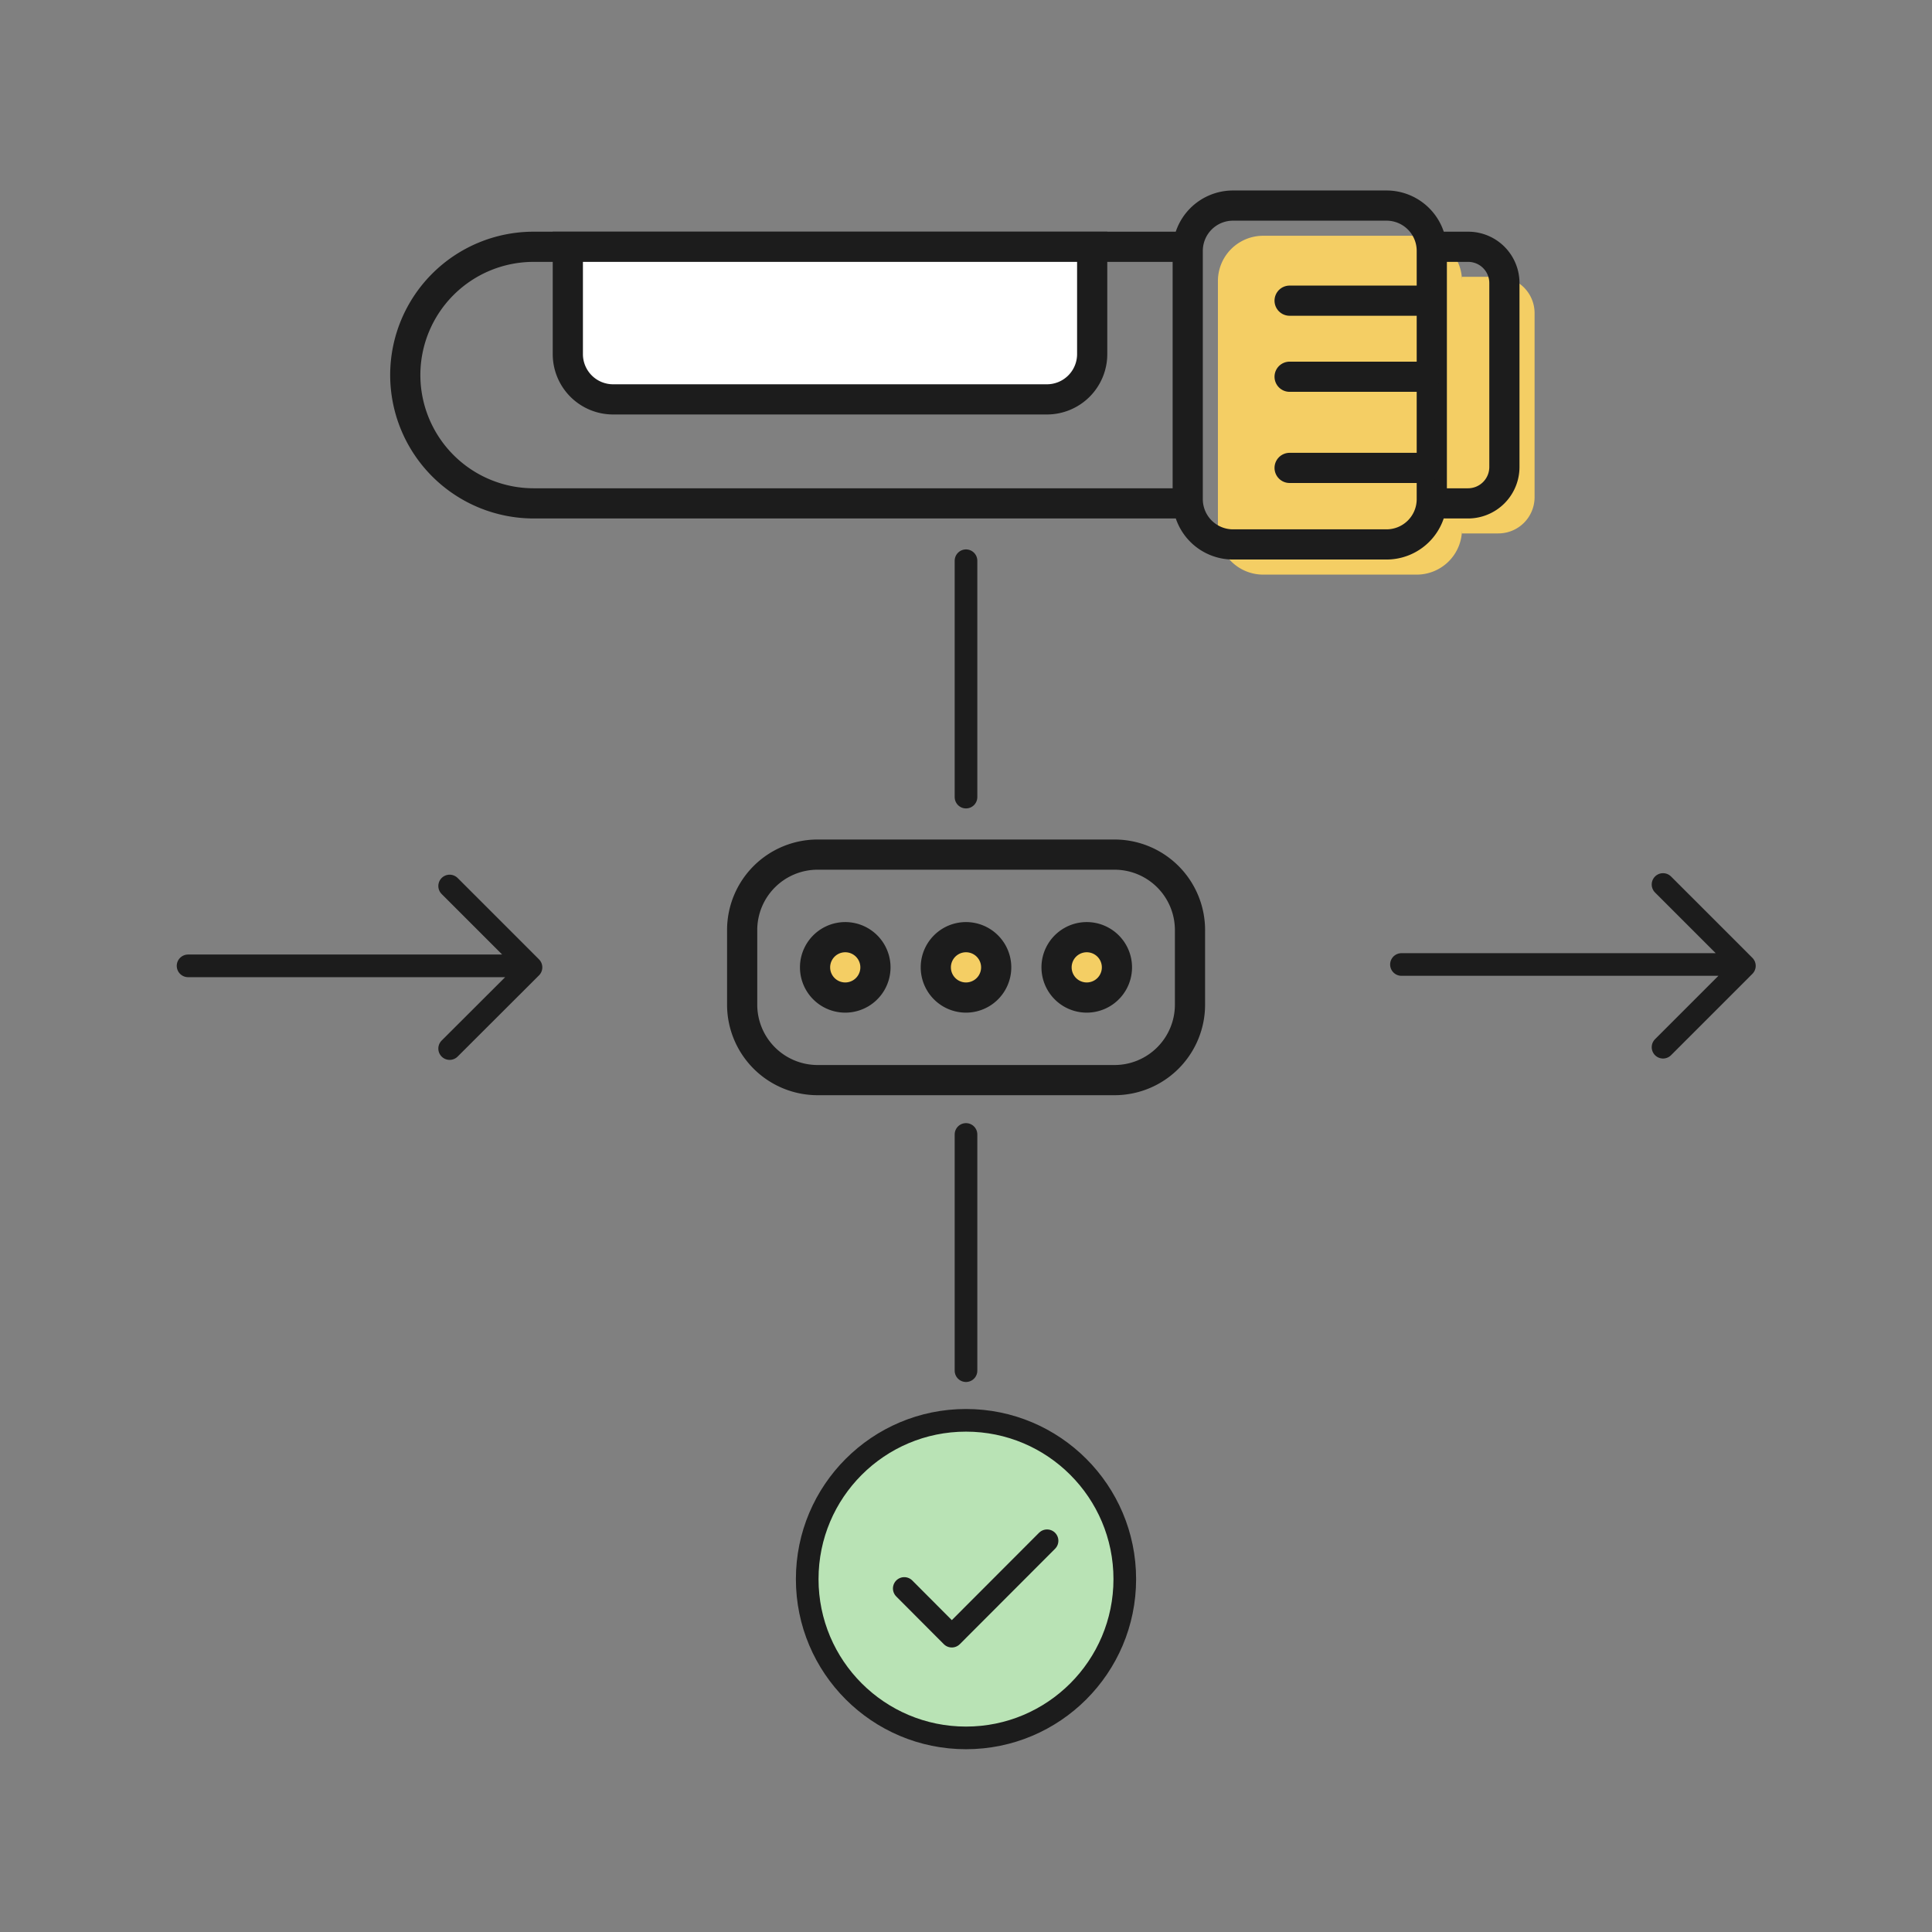
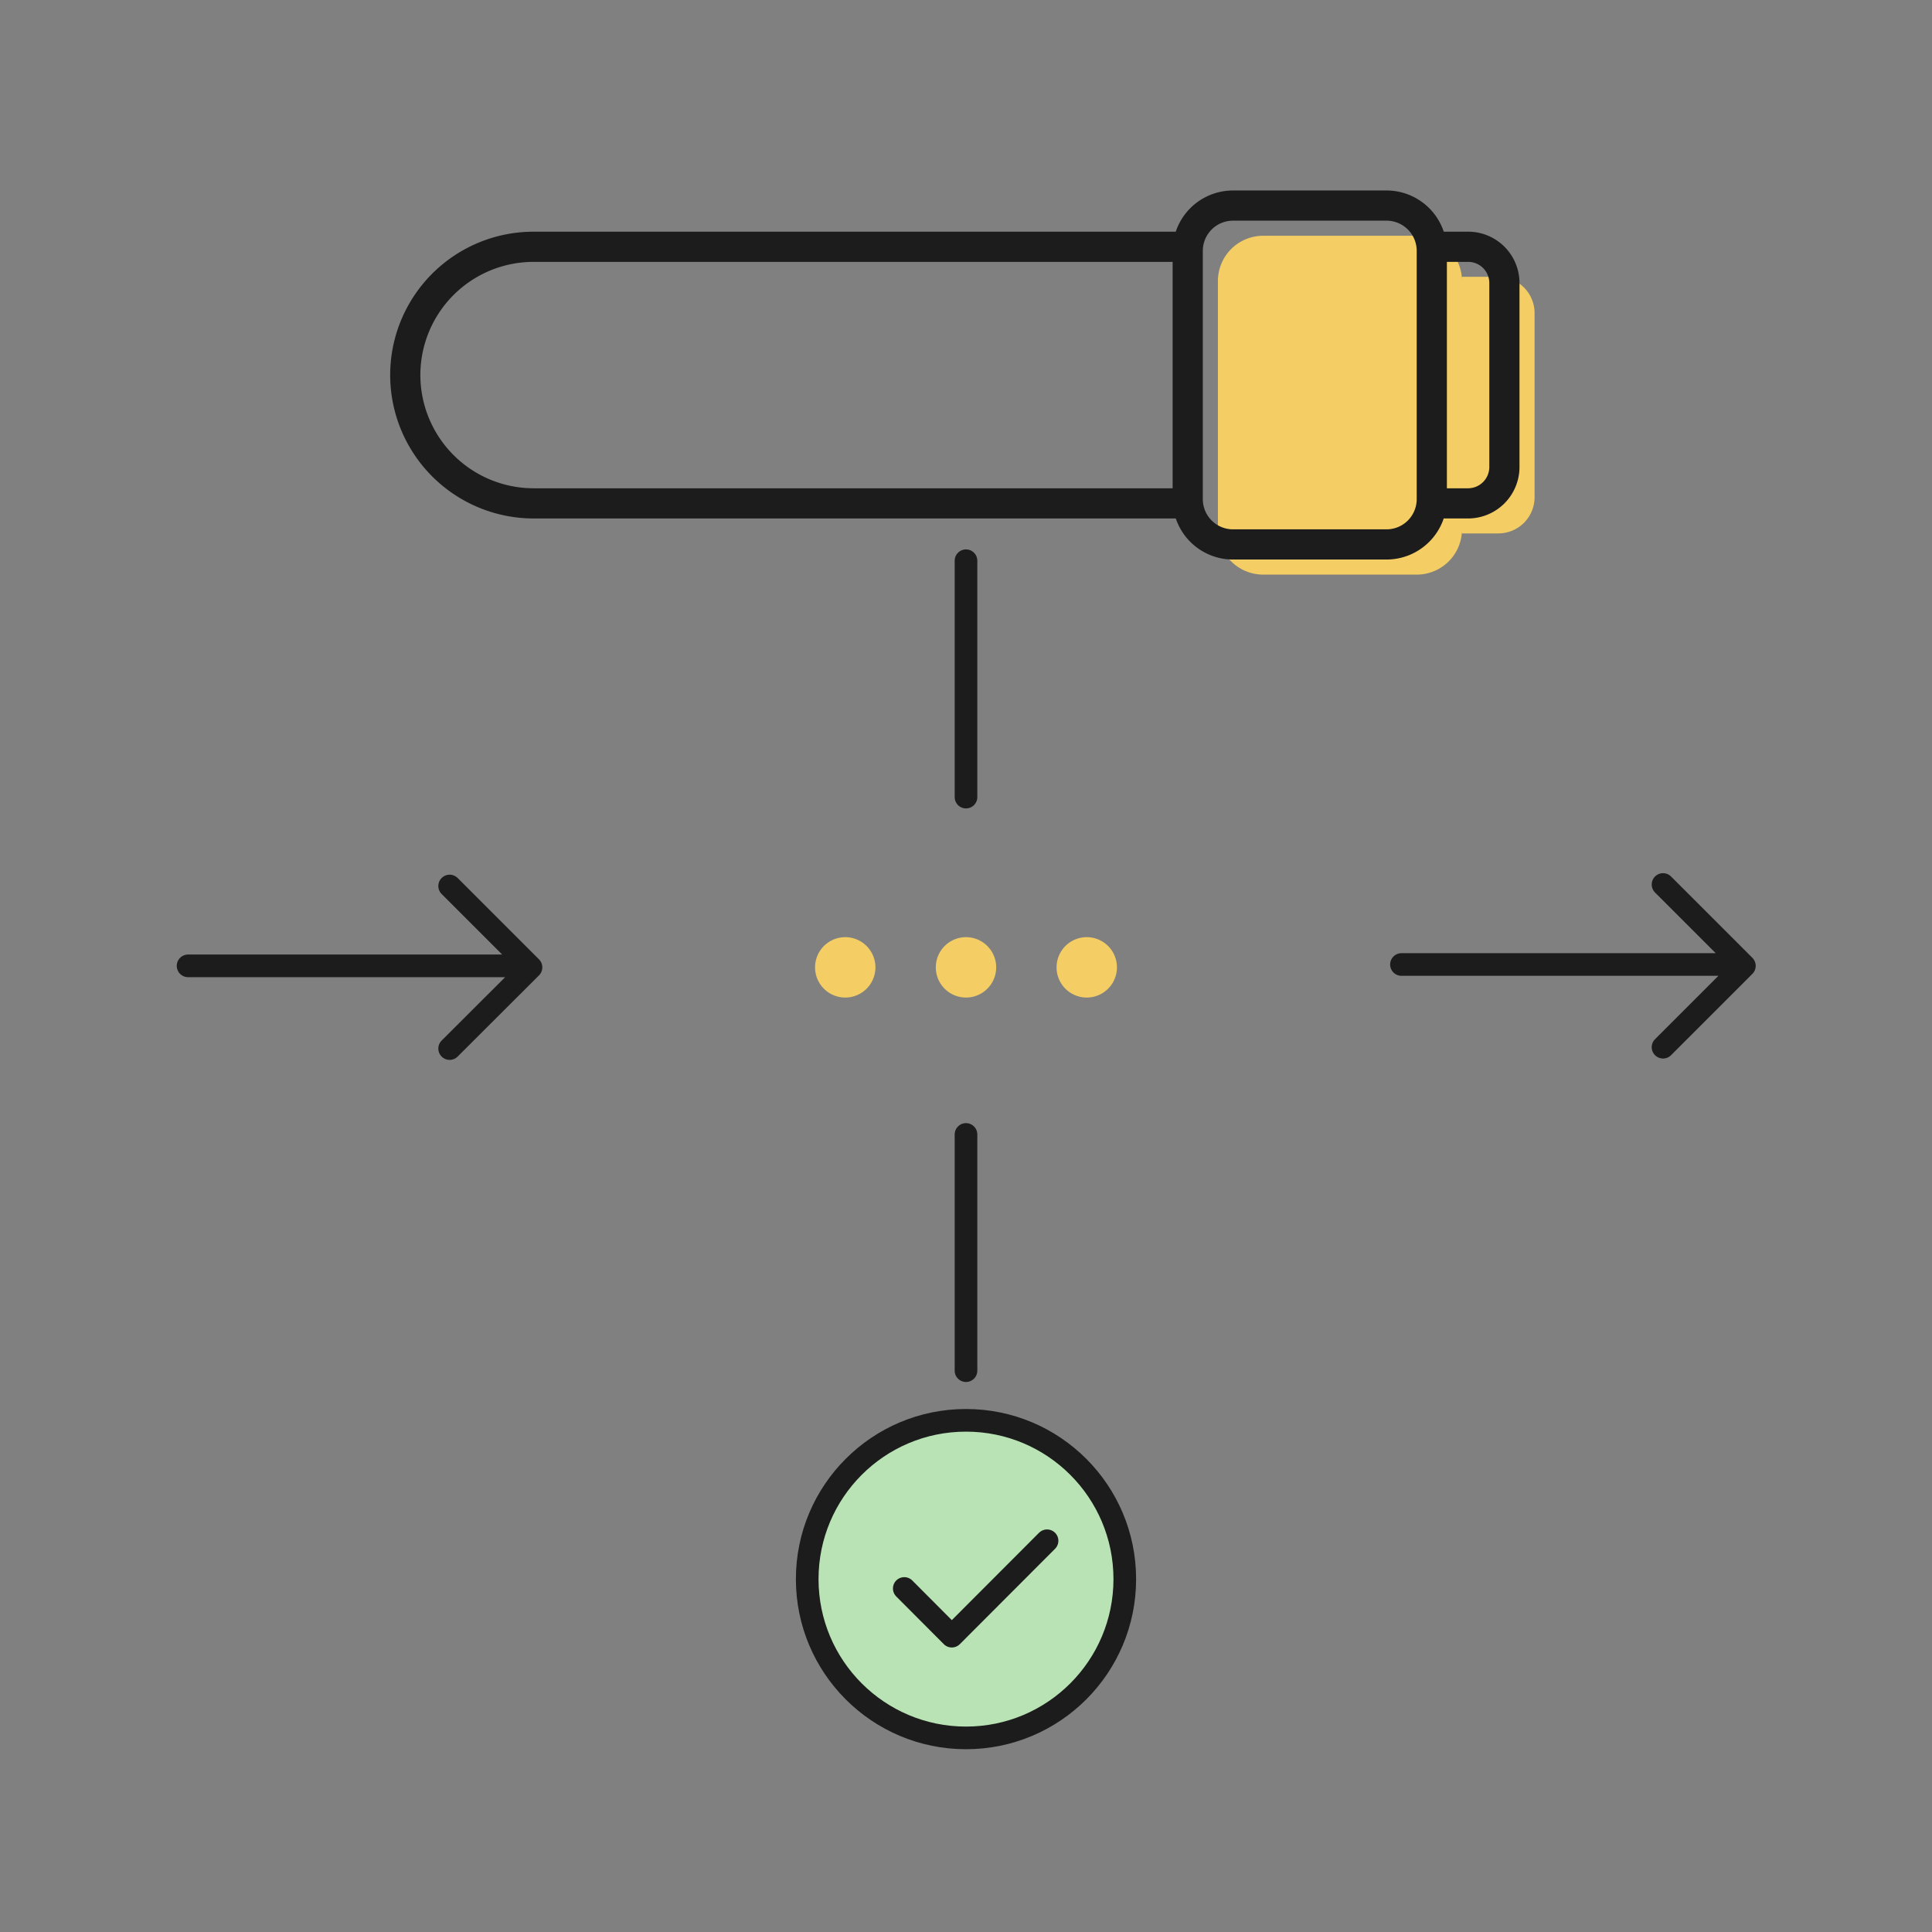
<svg xmlns="http://www.w3.org/2000/svg" width="128" height="128" fill="none">
  <rect width="100%" height="100%" fill="#808080" stroke="none" />
  <path d="M96.86 35.07v.27h2.4a2.4 2.4 0 0 0 2.41-2.41V20.76a2.407 2.407 0 0 0-1.485-2.236 2.415 2.415 0 0 0-.925-.184h-2.4v.28a3 3 0 0 0-3-3H83.69a3 3 0 0 0-3 3v16.45a3 3 0 0 0 3 3h10.17a3 3 0 0 0 3-3Z" fill="#F4CE64" />
  <path d="M26.85 24.85a8.5 8.5 0 0 1 8.5-8.5h43.34v17H35.35a8.51 8.51 0 0 1-8.5-8.5ZM91.86 13.62H81.69a3 3 0 0 0-3 3v16.45a3 3 0 0 0 3 3h10.17a3 3 0 0 0 3-3V16.62a3 3 0 0 0-3-3ZM94.86 33.35v-17h2.4a2.4 2.4 0 0 1 2.41 2.41v12.18a2.41 2.41 0 0 1-2.41 2.41h-2.4Z" stroke="#1C1C1C" stroke-width="2" stroke-miterlimit="10" />
-   <path d="M94.44 24.96h-9M94.44 19.92h-9M94.44 31h-9" stroke="#1C1C1C" stroke-width="2" stroke-miterlimit="10" stroke-linecap="round" />
-   <path d="M37.62 23.46v-7.11h34.74v7.11a3 3 0 0 1-3 3H40.62a3 3 0 0 1-3-3Z" fill="#fff" stroke="#1C1C1C" stroke-width="2" stroke-miterlimit="10" stroke-linecap="round" />
  <path d="M58 64.09a2 2 0 1 1-4 0 2 2 0 0 1 4 0Z" fill="#F4CE64" />
-   <path d="M56 66.09a2 2 0 1 0 0-4 2 2 0 0 0 0 4Z" stroke="#1C1C1C" stroke-width="2" stroke-miterlimit="10" />
  <path d="M66 64.09a2 2 0 1 1-4 0 2 2 0 0 1 4 0Z" fill="#F4CE64" />
-   <path d="M64 66.09a2 2 0 1 0 0-4 2 2 0 0 0 0 4Z" stroke="#1C1C1C" stroke-width="2" stroke-miterlimit="10" />
+   <path d="M64 66.09Z" stroke="#1C1C1C" stroke-width="2" stroke-miterlimit="10" />
  <path d="M74 64.09a2 2 0 1 1-4 0 2 2 0 0 1 4 0Z" fill="#F4CE64" />
-   <path d="M72 66.09a2 2 0 1 0 0-4 2 2 0 0 0 0 4Z" stroke="#1C1C1C" stroke-width="2" stroke-miterlimit="10" />
-   <path d="M73.84 56.62H54.17a5 5 0 0 0-5 5v4.94a5 5 0 0 0 5 5h19.67a5 5 0 0 0 5-5v-4.94a5 5 0 0 0-5-5Z" stroke="#1C1C1C" stroke-width="2" stroke-miterlimit="10" />
  <path d="M64 115.14c5.81 0 10.52-4.71 10.52-10.52S69.81 94.1 64 94.1s-10.52 4.71-10.52 10.52 4.71 10.52 10.52 10.52Z" fill="#B9E3B5" stroke="#1C1C1C" stroke-width="1.5" stroke-linecap="round" stroke-linejoin="round" />
  <path d="m69.37 102.08-6.31 6.32-3.15-3.16M34.87 63.99H12.46M29.79 58.7l5.39 5.39-5.39 5.38M115.26 63.9H92.85M110.18 58.6l5.39 5.39-5.39 5.39M64 37.15v15.66M64 75.16v15.65" stroke="#1C1C1C" stroke-width="1.5" stroke-linecap="round" stroke-linejoin="round" />
</svg>